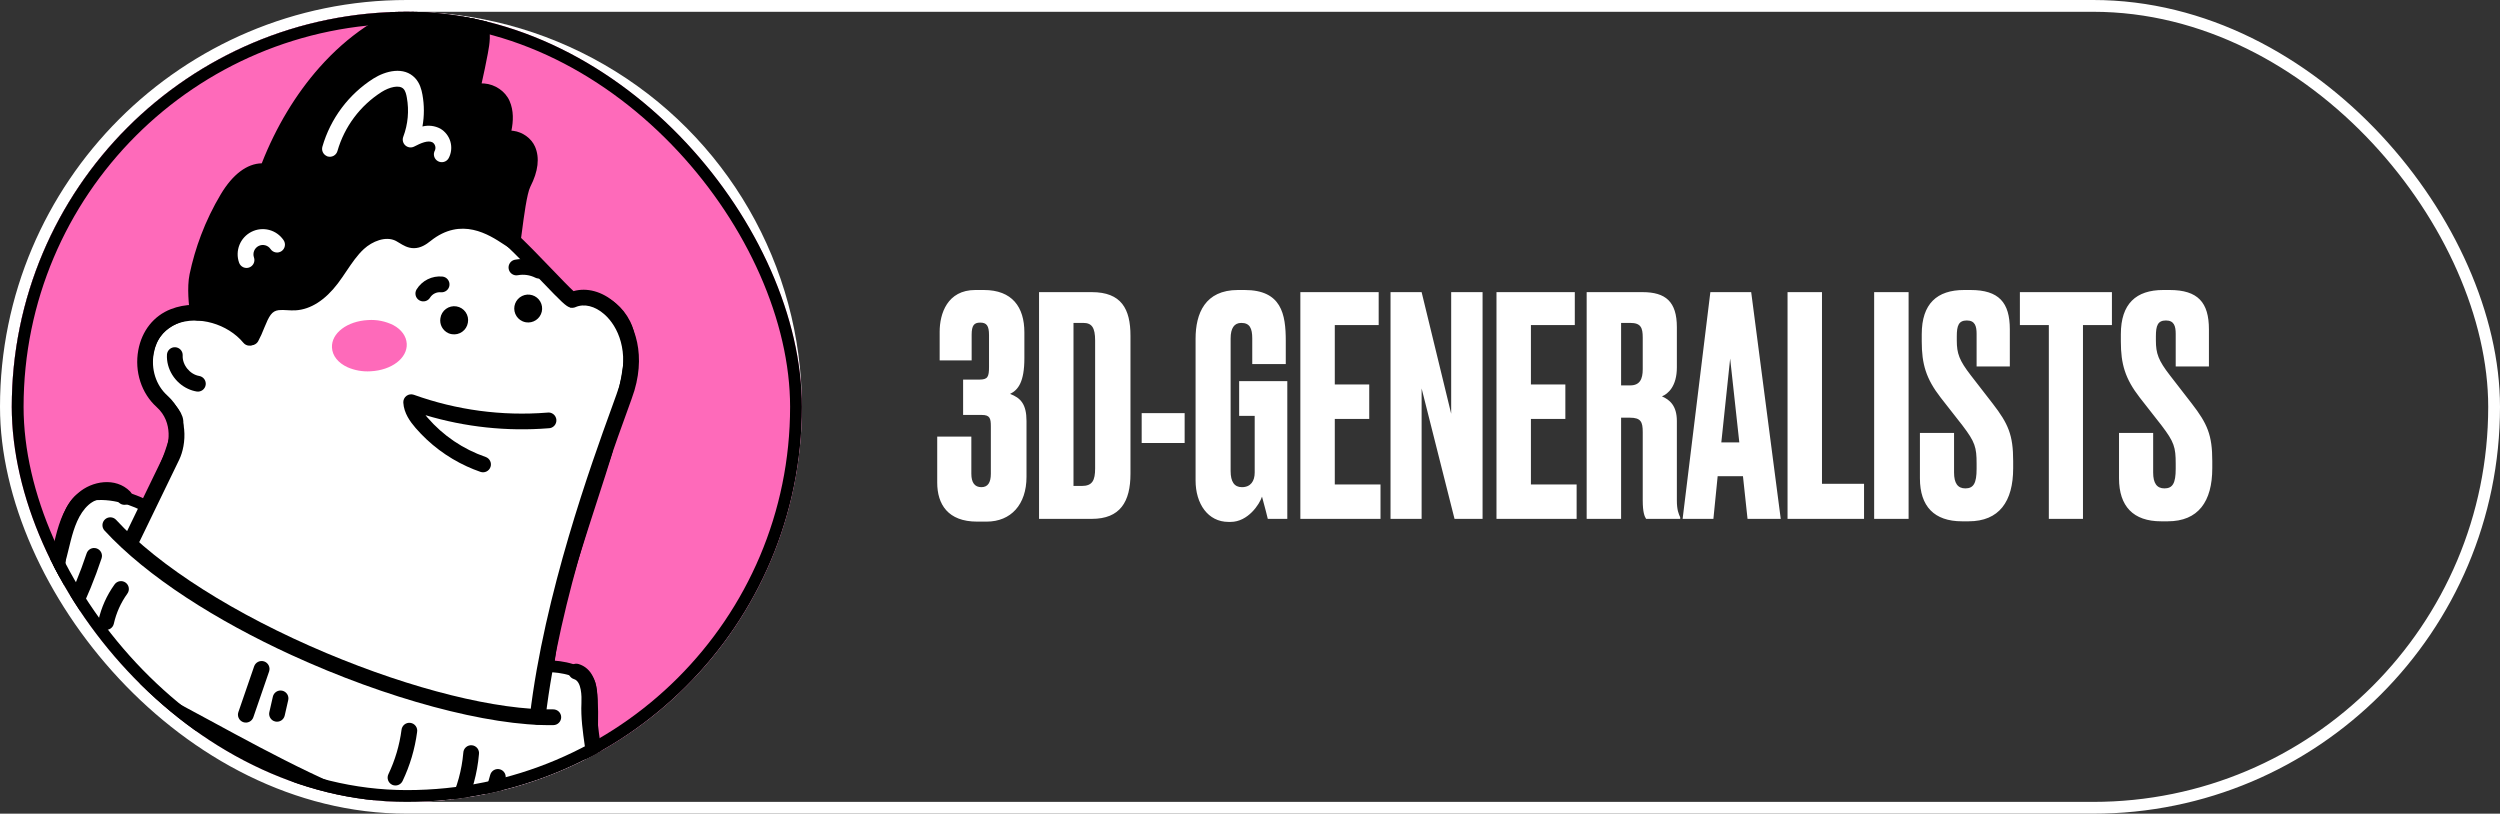
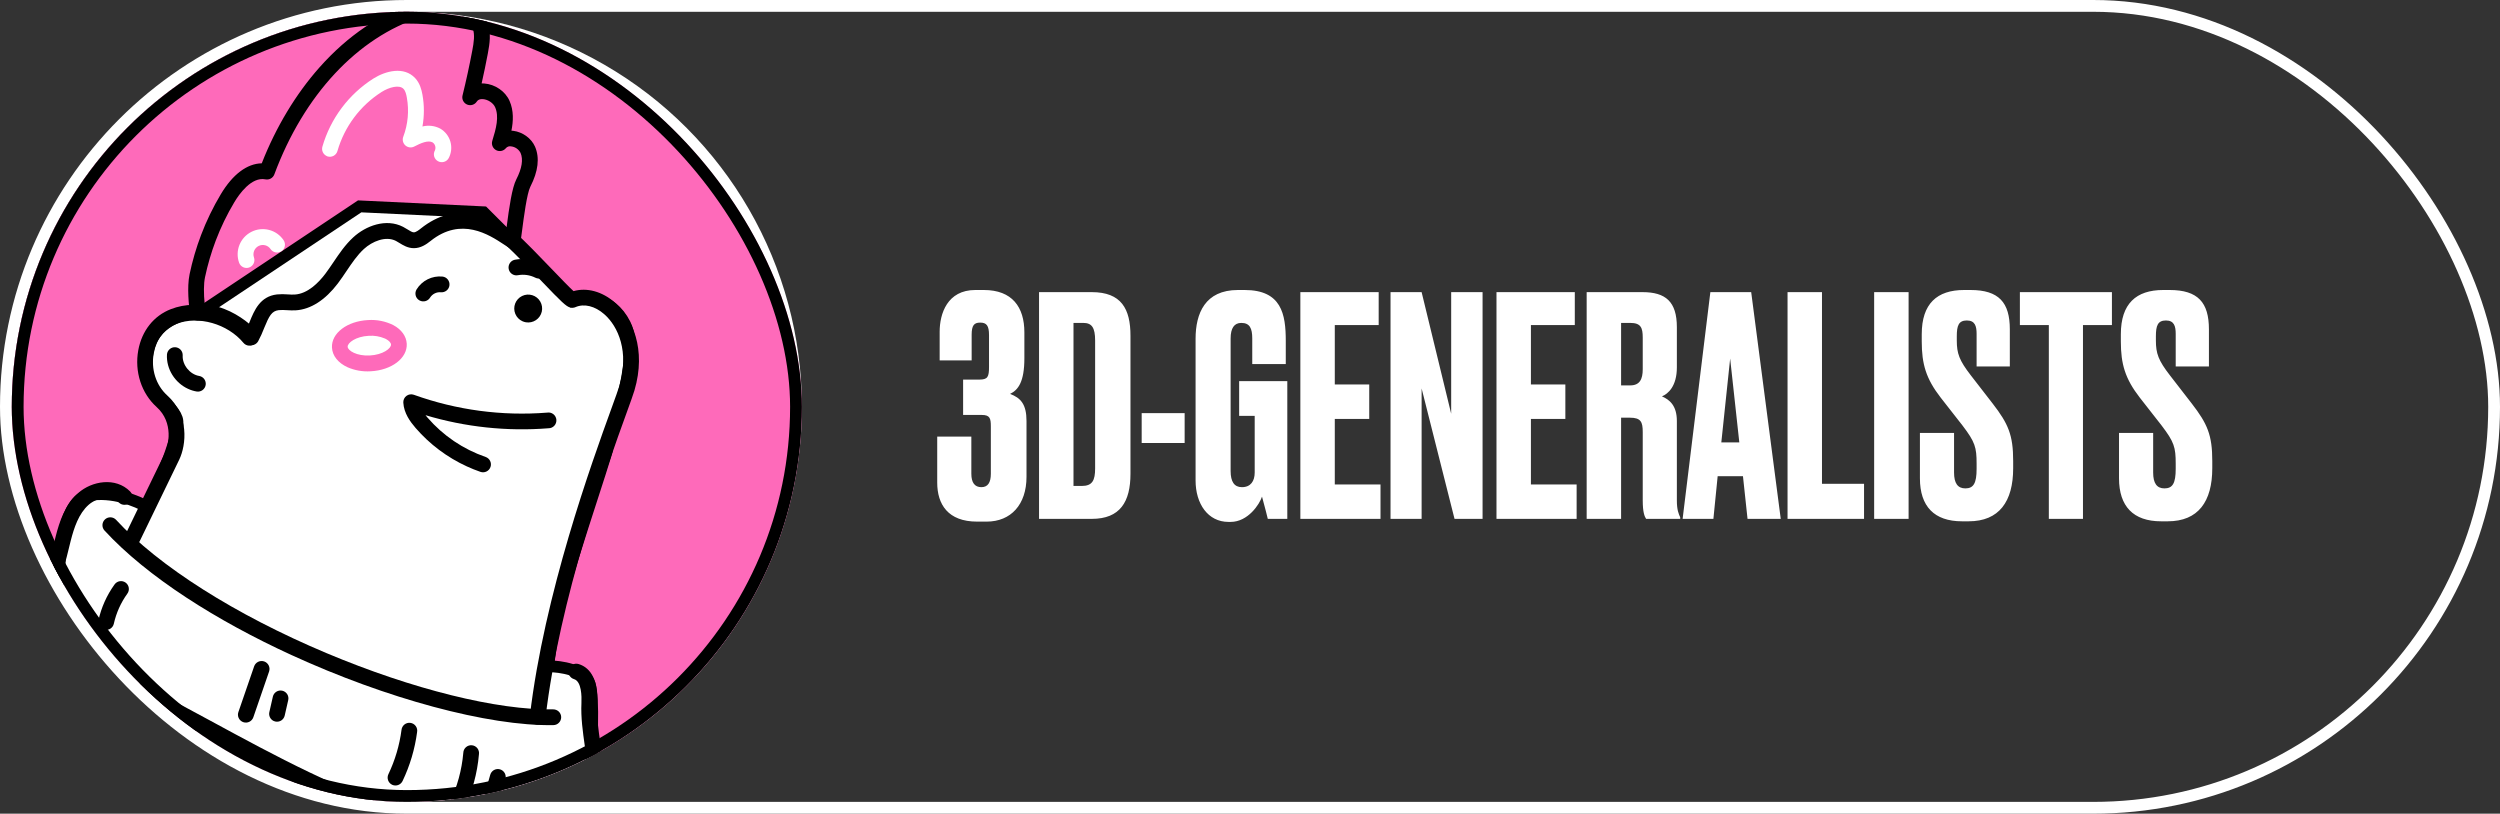
<svg xmlns="http://www.w3.org/2000/svg" width="212" height="69" viewBox="0 0 212 69" fill="none">
  <rect x="0" y="0" width="212" height="69" fill="#333333" stroke="none" />
  <rect x="0.5" y="0.5" width="211" height="68" rx="34" stroke="white" />
  <path d="M82.396 30.561H79.683V28.132C79.683 26.607 80.329 24.592 82.706 24.592H83.43C85.833 24.592 86.867 26.039 86.867 28.184V30.381C86.867 32.37 86.35 33.068 85.652 33.404C86.557 33.74 87.048 34.283 87.048 35.704V40.434C87.048 42.785 85.73 44.233 83.662 44.233H82.861C80.38 44.233 79.476 42.76 79.476 40.925V37.022H82.37V40.175C82.37 40.925 82.655 41.312 83.223 41.312C83.766 41.312 84.024 40.925 84.024 40.175V36.169C84.024 35.472 83.947 35.187 83.249 35.187H81.672V32.19H83.042C83.766 32.19 83.869 31.957 83.869 31.104V28.416C83.869 27.615 83.662 27.357 83.12 27.357C82.603 27.357 82.396 27.59 82.396 28.391V30.561ZM88.111 44V24.773H92.582C95.089 24.773 95.864 26.194 95.864 28.468V40.175C95.864 42.553 94.986 44 92.582 44H88.111ZM91.032 27.383V41.209H91.729C92.634 41.209 92.867 40.744 92.867 39.71V28.882C92.867 27.77 92.582 27.383 91.859 27.383H91.032ZM96.814 35.032H100.458V37.565H96.814V35.032ZM104.357 44.258H104.176C102.444 44.258 101.385 42.734 101.385 40.744V28.727C101.385 26.582 102.186 24.592 104.977 24.592H105.545C108.672 24.592 109.034 26.633 109.034 28.907V30.872H106.191V28.701C106.191 27.848 105.985 27.383 105.261 27.383C104.667 27.383 104.357 27.822 104.357 28.701V39.943C104.357 40.847 104.667 41.312 105.313 41.312C106.062 41.312 106.398 40.795 106.398 40.072V35.265H105.08V32.319H109.163V44H107.509C107.484 43.897 107.251 42.94 107.018 42.113C106.812 42.76 105.83 44.258 104.357 44.258ZM110.27 24.773H116.912V27.564H113.19V32.603H116.111V35.523H113.19V41.08H117.067V44H110.27V24.773ZM117.917 24.773H120.553L123.06 35.084V24.773H125.722V44H123.344L120.553 32.939V44H117.917V24.773ZM126.902 24.773H133.543V27.564H129.822V32.603H132.742V35.523H129.822V41.08H133.698V44H126.902V24.773ZM137.469 27.383V32.681H138.244C139.045 32.681 139.304 32.164 139.304 31.311V28.623C139.304 27.796 139.149 27.383 138.244 27.383H137.469ZM137.469 35.42V44H134.549V24.773H139.278C141.242 24.773 142.198 25.574 142.198 27.744V31.156C142.198 32.758 141.449 33.404 140.932 33.611C141.578 33.895 142.198 34.386 142.198 35.704V42.449C142.198 43.251 142.353 43.587 142.483 43.871V44H139.588C139.459 43.793 139.304 43.457 139.304 42.424V36.635C139.304 35.782 139.149 35.42 138.218 35.42H137.469ZM148.191 44L147.803 40.382H145.658L145.296 44H142.686L145.038 24.773H148.501L151.007 44H148.191ZM146.717 30.406L145.968 37.513H147.493L146.717 30.406ZM151.584 24.773H154.504V41.028H158.071V44H151.584V24.773ZM161.849 24.773V44H158.928V24.773H161.849ZM166.557 24.592H167.099C169.503 24.592 170.433 25.651 170.433 27.925V31.078H167.616V28.313C167.616 27.667 167.487 27.176 166.789 27.176C166.092 27.176 165.936 27.615 165.936 28.52V28.882C165.936 29.967 166.143 30.561 167.125 31.828L168.986 34.231C170.304 35.937 170.717 36.893 170.717 39.09V39.71C170.717 42.527 169.529 44.207 166.944 44.207H166.376C164.024 44.207 162.809 42.94 162.809 40.563V36.712H165.704V40.072C165.704 40.976 166.014 41.416 166.66 41.416C167.358 41.416 167.616 40.976 167.616 39.762V39.322C167.616 37.927 167.487 37.487 166.427 36.092L164.567 33.714C163.326 32.112 162.964 30.872 162.964 28.959V28.339C162.964 25.755 164.257 24.592 166.557 24.592ZM171.286 24.773H179.091V27.564H176.636V44H173.741V27.564H171.286V24.773ZM183.441 24.592H183.983C186.387 24.592 187.317 25.651 187.317 27.925V31.078H184.5V28.313C184.5 27.667 184.371 27.176 183.673 27.176C182.976 27.176 182.82 27.615 182.82 28.52V28.882C182.82 29.967 183.027 30.561 184.009 31.828L185.87 34.231C187.188 35.937 187.601 36.893 187.601 39.09V39.71C187.601 42.527 186.413 44.207 183.828 44.207H183.26C180.908 44.207 179.693 42.94 179.693 40.563V36.712H182.588V40.072C182.588 40.976 182.898 41.416 183.544 41.416C184.242 41.416 184.5 40.976 184.5 39.762V39.322C184.5 37.927 184.371 37.487 183.311 36.092L181.451 33.714C180.21 32.112 179.848 30.872 179.848 28.959V28.339C179.848 25.755 181.141 24.592 183.441 24.592Z" fill="white" />
  <circle cx="34.5" cy="34.5" r="33.5" fill="white" />
  <g clip-path="url(#clip0_126_847)">
    <rect x="1" y="1" width="67" height="67" rx="33.5" fill="#FE6ABA" />
    <path d="M7.5 42C5.5 42.4 5 46.833 5 49L3.5 64L33.5 73.5L50 65.5C50.167 63.5 50.4 59.2 50 58C49.6 56.8 47.5 56.5 46.5 56.5C46.5 56.333 46.6 55.4 47 53C47.5 50 51.5 38.5 51.5 38C51.5 37.5 54.5 30.5 53 27.5C51.8 25.1 49.5 25.167 48.5 25.5L41 18L30.5 17.5L17 26.5C15.667 26.5 12.9 27.2 12.5 30C12 33.5 14.5 34 15 35.5C15.4 36.7 13.5 41 12.5 43C11.667 42.5 9.5 41.6 7.5 42Z" fill="white" stroke="black" />
    <path d="M35.62 25.496L35.554 25.465C35.401 25.374 35.291 25.227 35.249 25.055C35.206 24.884 35.232 24.701 35.322 24.55C35.549 24.178 35.876 23.878 36.265 23.684C36.654 23.49 37.091 23.41 37.523 23.453C37.699 23.472 37.861 23.561 37.971 23.7C38.082 23.838 38.133 24.015 38.114 24.191C38.096 24.367 38.007 24.529 37.868 24.639C37.73 24.75 37.553 24.802 37.377 24.783C37.199 24.768 37.02 24.803 36.861 24.883C36.7 24.963 36.566 25.085 36.47 25.236C36.386 25.377 36.252 25.481 36.094 25.529C35.937 25.576 35.769 25.566 35.62 25.498L35.62 25.496Z" fill="black" />
    <path d="M43.521 23.292C43.39 23.234 43.282 23.135 43.211 23.01C43.142 22.886 43.113 22.742 43.13 22.6C43.148 22.458 43.21 22.326 43.308 22.221C43.406 22.117 43.535 22.049 43.676 22.023C44.466 21.877 45.281 21.993 45.999 22.354C46.158 22.434 46.277 22.574 46.333 22.743C46.388 22.911 46.375 23.095 46.294 23.253C46.213 23.411 46.075 23.531 45.906 23.587C45.737 23.642 45.554 23.628 45.395 23.548C44.939 23.32 44.421 23.246 43.918 23.338C43.783 23.364 43.644 23.347 43.519 23.292L43.521 23.292Z" fill="black" />
    <path d="M45.317 61.392C45.189 61.333 45.083 61.235 45.014 61.112C44.944 60.989 44.916 60.847 44.933 60.707C46.157 50.349 50.164 39.286 51.876 34.563C52.199 33.669 52.434 33.023 52.519 32.732C53.376 29.829 52.425 27.689 51.251 26.654C50.452 25.95 49.535 25.723 48.799 26.046C48.658 26.108 48.501 26.119 48.353 26.079C48 25.981 47.636 25.627 45.937 23.856C44.971 22.849 43.768 21.597 42.645 20.544C42.579 20.484 42.526 20.412 42.487 20.331C42.449 20.251 42.428 20.163 42.424 20.076C42.42 19.987 42.434 19.899 42.465 19.815C42.496 19.732 42.543 19.656 42.603 19.591C42.664 19.527 42.737 19.474 42.819 19.438C42.899 19.401 42.987 19.382 43.076 19.38C43.165 19.377 43.254 19.393 43.336 19.425C43.419 19.458 43.494 19.506 43.558 19.569C44.707 20.646 45.924 21.912 46.901 22.931C47.554 23.61 48.277 24.364 48.636 24.688C49.765 24.364 51.073 24.715 52.134 25.652C53.616 26.958 54.835 29.605 53.8 33.111C53.703 33.44 53.477 34.067 53.132 35.018C51.436 39.698 47.465 50.658 46.26 60.864C46.249 60.951 46.222 61.035 46.179 61.112C46.137 61.189 46.079 61.256 46.011 61.31C45.942 61.365 45.863 61.406 45.778 61.429C45.693 61.453 45.605 61.46 45.518 61.45C45.448 61.441 45.38 61.421 45.317 61.393L45.317 61.392Z" fill="black" />
    <path d="M39.587 39.55C37.923 38.788 36.443 37.677 35.245 36.294C34.785 35.762 34.252 35.037 34.201 34.145C34.194 34.035 34.216 33.925 34.262 33.824C34.308 33.723 34.379 33.636 34.467 33.571C34.556 33.504 34.659 33.461 34.768 33.445C34.877 33.429 34.989 33.439 35.093 33.477C38.712 34.777 42.566 35.294 46.4 34.99C46.491 34.974 46.585 34.977 46.675 34.999C46.765 35.022 46.849 35.062 46.923 35.119C46.996 35.176 47.057 35.247 47.101 35.33C47.146 35.411 47.173 35.501 47.181 35.594C47.188 35.687 47.176 35.779 47.146 35.867C47.117 35.955 47.068 36.036 47.005 36.103C46.942 36.172 46.865 36.226 46.78 36.263C46.695 36.299 46.603 36.318 46.511 36.317C42.995 36.596 39.46 36.22 36.083 35.208C36.14 35.279 36.199 35.35 36.256 35.416C37.576 36.943 39.275 38.092 41.182 38.751C41.349 38.809 41.487 38.931 41.564 39.09C41.641 39.249 41.653 39.433 41.594 39.601C41.536 39.768 41.415 39.906 41.255 39.983C41.095 40.062 40.912 40.072 40.744 40.015C40.35 39.879 39.961 39.722 39.586 39.55L39.587 39.55Z" fill="black" />
    <path d="M10.97 46.2L10.957 46.194C10.878 46.156 10.807 46.102 10.749 46.037C10.691 45.971 10.646 45.895 10.618 45.811C10.588 45.729 10.577 45.641 10.582 45.553C10.588 45.465 10.61 45.38 10.649 45.301L13.993 38.399C14.278 37.812 14.757 35.841 13.283 34.518C11.991 33.354 11.395 31.508 11.726 29.7C12.029 28.049 13.037 26.779 14.492 26.214C16.867 25.29 19.954 26.147 21.669 28.216C21.725 28.284 21.767 28.361 21.794 28.446C21.82 28.53 21.829 28.617 21.82 28.705C21.813 28.793 21.787 28.878 21.747 28.955C21.706 29.032 21.65 29.101 21.582 29.157C21.515 29.213 21.438 29.256 21.353 29.282C21.269 29.308 21.181 29.318 21.094 29.309C21.006 29.302 20.921 29.276 20.845 29.236C20.767 29.195 20.698 29.139 20.642 29.071C19.301 27.456 16.809 26.747 14.976 27.46C13.964 27.853 13.259 28.756 13.041 29.941C12.786 31.295 13.227 32.668 14.177 33.527C16.048 35.214 15.807 37.715 15.194 38.988L11.849 45.89C11.771 46.046 11.637 46.165 11.473 46.223C11.309 46.281 11.129 46.272 10.971 46.2L10.97 46.2Z" fill="black" />
    <path d="M15.942 32.971C14.843 32.467 14.086 31.293 14.159 30.057C14.174 29.883 14.256 29.722 14.388 29.607C14.519 29.492 14.691 29.434 14.865 29.445C15.039 29.456 15.202 29.534 15.319 29.662C15.437 29.791 15.499 29.961 15.492 30.136C15.446 30.937 16.099 31.75 16.895 31.882C17.068 31.912 17.222 32.009 17.324 32.151C17.425 32.293 17.468 32.471 17.441 32.644C17.414 32.817 17.319 32.972 17.178 33.078C17.037 33.182 16.86 33.227 16.687 33.202C16.43 33.16 16.179 33.082 15.943 32.971L15.942 32.971Z" fill="black" />
-     <path d="M19.298 16.804C20.036 15.573 21.232 14.272 22.64 14.552C24.902 8.469 29.311 2.805 35.481 0.811C36.438 0.501 37.456 0.282 38.445 0.456C39.434 0.63 40.398 1.256 40.726 2.207C40.969 2.911 40.846 3.685 40.707 4.42C40.464 5.706 40.187 6.984 39.875 8.255C40.487 7.298 42.136 7.785 42.595 8.823C43.054 9.862 42.723 11.061 42.384 12.146C42.984 11.37 44.367 11.806 44.757 12.707C45.146 13.608 44.822 14.654 44.375 15.526C43.928 16.398 43.631 19.448 43.477 20.417C42.37 19.743 39.395 17.269 36.091 19.909C35.8 20.143 35.467 20.375 35.094 20.376C34.645 20.377 34.276 20.038 33.874 19.831C32.75 19.254 31.331 19.768 30.405 20.62C29.479 21.472 28.874 22.622 28.112 23.629C27.35 24.636 26.302 25.564 25.041 25.645C24.546 25.677 24.049 25.574 23.557 25.632C22.122 25.8 22.009 27.348 21.3 28.608C21.37 28.481 19.126 26.269 16.772 26.514C16.637 25.594 16.538 24.277 16.727 23.377C16.956 22.287 17.27 21.218 17.665 20.176C18.109 19.006 18.655 17.877 19.297 16.803L19.298 16.804Z" fill="black" />
    <path d="M21.026 29.215L20.976 29.192C20.846 29.12 20.745 29.006 20.689 28.87C20.343 28.46 18.569 27.001 16.846 27.181C16.674 27.198 16.502 27.149 16.366 27.043C16.23 26.937 16.141 26.782 16.116 26.612C16.024 25.98 15.839 24.387 16.079 23.243C16.316 22.119 16.639 21.016 17.046 19.941C17.503 18.736 18.066 17.572 18.728 16.466C19.736 14.782 20.95 13.873 22.197 13.849C23.4 10.776 25.089 7.97 27.098 5.709C29.486 3.023 32.238 1.163 35.278 0.18C36.167 -0.109 37.344 -0.412 38.563 -0.203C39.881 0.023 40.979 0.883 41.361 1.987C41.654 2.832 41.531 3.678 41.367 4.543C41.208 5.386 41.033 6.229 40.842 7.073C40.914 7.071 40.987 7.074 41.06 7.079C41.987 7.148 42.851 7.741 43.209 8.556C43.576 9.388 43.529 10.285 43.369 11.08C43.419 11.082 43.47 11.088 43.522 11.094C44.325 11.194 45.065 11.735 45.373 12.443C45.778 13.383 45.641 14.528 44.973 15.832C44.68 16.404 44.414 18.465 44.27 19.572C44.221 19.96 44.177 20.294 44.141 20.523C44.123 20.632 44.079 20.735 44.014 20.822C43.948 20.91 43.861 20.98 43.761 21.026C43.662 21.071 43.552 21.092 43.443 21.086C43.333 21.08 43.227 21.047 43.133 20.989C43.017 20.919 42.889 20.834 42.742 20.738C41.475 19.904 39.118 18.351 36.514 20.433C36.138 20.735 35.675 21.043 35.103 21.045C34.587 21.048 34.185 20.797 33.862 20.599C33.76 20.536 33.664 20.476 33.573 20.429C32.707 19.985 31.559 20.473 30.86 21.114C30.292 21.637 29.851 22.292 29.383 22.986C29.149 23.334 28.908 23.691 28.648 24.036C27.579 25.446 26.348 26.235 25.086 26.315C24.833 26.327 24.58 26.323 24.328 26.303C24.098 26.283 23.868 26.282 23.638 26.3C23.048 26.369 22.823 26.784 22.411 27.794C22.262 28.186 22.089 28.569 21.892 28.938C21.809 29.084 21.675 29.194 21.515 29.245C21.355 29.297 21.183 29.286 21.03 29.216L21.026 29.215ZM20.719 28.282L20.709 28.303C20.706 28.31 20.715 28.289 20.719 28.282ZM39.01 1.323C38.794 1.224 38.566 1.155 38.331 1.115C37.605 0.989 36.788 1.094 35.685 1.45C30.295 3.195 25.769 8.052 23.264 14.787C23.209 14.936 23.102 15.06 22.964 15.138C22.826 15.215 22.664 15.24 22.508 15.21C21.318 14.97 20.267 16.484 19.872 17.147C19.25 18.186 18.722 19.277 18.292 20.41C17.911 21.419 17.607 22.456 17.384 23.512C17.27 24.051 17.265 24.89 17.361 25.831C18.898 25.906 20.288 26.756 21.11 27.44C21.133 27.389 21.156 27.338 21.172 27.286C21.562 26.328 22.048 25.136 23.482 24.968C23.789 24.939 24.098 24.938 24.406 24.965C24.604 24.982 24.802 24.986 25.002 24.977C26.089 24.908 27.004 23.986 27.581 23.226C27.82 22.91 28.041 22.579 28.274 22.237C28.765 21.508 29.271 20.757 29.955 20.128C31.019 19.145 32.739 18.494 34.181 19.236C34.318 19.307 34.442 19.384 34.563 19.458C34.767 19.586 34.961 19.706 35.095 19.703C35.278 19.703 35.557 19.479 35.677 19.383C38.659 16.998 41.44 18.339 42.957 19.283C43.184 17.534 43.421 15.922 43.781 15.217C44.261 14.28 44.383 13.523 44.144 12.968C44.067 12.818 43.955 12.689 43.817 12.592C43.679 12.495 43.519 12.434 43.352 12.414C43.274 12.396 43.192 12.4 43.115 12.423C43.038 12.447 42.968 12.491 42.913 12.549C42.817 12.673 42.681 12.761 42.528 12.794C42.375 12.828 42.215 12.807 42.075 12.735C41.937 12.663 41.828 12.543 41.767 12.399C41.707 12.254 41.7 12.093 41.746 11.943C42.074 10.893 42.338 9.886 41.985 9.089C41.827 8.733 41.384 8.44 40.952 8.405C40.706 8.387 40.532 8.457 40.435 8.608C40.35 8.742 40.22 8.841 40.069 8.888C39.917 8.935 39.754 8.927 39.608 8.865C39.463 8.802 39.344 8.69 39.273 8.548C39.202 8.406 39.184 8.244 39.224 8.09C39.532 6.837 39.809 5.559 40.049 4.29C40.183 3.583 40.279 2.954 40.094 2.419C39.935 1.956 39.535 1.56 39.011 1.319L39.009 1.324L39.01 1.323Z" fill="black" />
    <path d="M27.701 13.23C27.556 13.164 27.44 13.047 27.374 12.902C27.307 12.757 27.295 12.594 27.338 12.441C28.026 10.055 29.561 8.002 31.653 6.668C32.695 6.01 34.252 5.603 35.206 6.625C35.604 7.053 35.746 7.599 35.823 8.029C35.984 8.92 35.985 9.833 35.824 10.726C36.333 10.598 36.87 10.662 37.333 10.905C37.752 11.149 38.06 11.546 38.194 12.013C38.327 12.479 38.276 12.98 38.049 13.409C38.007 13.486 37.949 13.555 37.88 13.609C37.811 13.663 37.733 13.704 37.647 13.728C37.563 13.752 37.474 13.76 37.387 13.749C37.299 13.738 37.215 13.712 37.138 13.669C37.061 13.627 36.993 13.569 36.938 13.5C36.884 13.431 36.843 13.353 36.819 13.268C36.795 13.184 36.788 13.095 36.798 13.008C36.809 12.92 36.835 12.835 36.879 12.759C36.931 12.64 36.94 12.507 36.904 12.381C36.868 12.256 36.79 12.148 36.683 12.075C36.305 11.865 35.686 12.135 35.13 12.425C35.01 12.488 34.873 12.513 34.739 12.497C34.605 12.481 34.478 12.423 34.377 12.334C34.276 12.245 34.204 12.126 34.172 11.994C34.14 11.863 34.148 11.724 34.197 11.598C34.598 10.537 34.702 9.386 34.499 8.271C34.455 8.021 34.387 7.715 34.221 7.541C33.869 7.162 33.016 7.386 32.357 7.802C30.542 8.959 29.211 10.739 28.615 12.808C28.567 12.978 28.453 13.123 28.299 13.209C28.145 13.295 27.962 13.317 27.792 13.27C27.761 13.259 27.73 13.248 27.7 13.233L27.701 13.23Z" fill="white" />
    <path d="M20.627 22.662C20.545 22.624 20.471 22.57 20.411 22.504C20.35 22.437 20.304 22.359 20.274 22.274C20.101 21.785 20.113 21.249 20.305 20.768C20.498 20.286 20.861 19.892 21.324 19.658C21.787 19.424 22.32 19.367 22.821 19.498C23.323 19.629 23.759 19.939 24.049 20.369C24.148 20.515 24.186 20.695 24.152 20.87C24.12 21.044 24.018 21.198 23.872 21.298C23.799 21.347 23.718 21.381 23.632 21.4C23.546 21.418 23.458 21.419 23.372 21.402C23.198 21.37 23.044 21.268 22.944 21.122C22.836 20.962 22.674 20.848 22.487 20.8C22.3 20.752 22.102 20.772 21.93 20.859C21.758 20.946 21.622 21.092 21.55 21.272C21.478 21.451 21.473 21.65 21.536 21.832C21.579 21.956 21.585 22.09 21.553 22.217C21.521 22.344 21.452 22.458 21.355 22.547C21.258 22.635 21.138 22.694 21.008 22.714C20.878 22.734 20.746 22.715 20.627 22.661L20.627 22.663L20.627 22.662Z" fill="white" />
    <path d="M24.72 55.549C18.395 52.646 12.486 48.93 8.849 44.974C8.736 44.842 8.678 44.671 8.688 44.498C8.698 44.326 8.775 44.163 8.903 44.045C9.03 43.927 9.199 43.864 9.372 43.868C9.545 43.872 9.71 43.945 9.832 44.069C13.456 48.012 19.961 52.134 27.676 55.38C34.99 58.457 42.178 60.238 46.907 60.154C46.995 60.153 47.083 60.168 47.164 60.201C47.246 60.233 47.321 60.281 47.384 60.341C47.447 60.403 47.498 60.475 47.532 60.555C47.568 60.636 47.586 60.723 47.588 60.81C47.589 60.898 47.573 60.985 47.541 61.067C47.509 61.148 47.461 61.223 47.399 61.286C47.339 61.35 47.265 61.4 47.185 61.435C47.105 61.47 47.018 61.488 46.93 61.49C41.388 61.59 32.724 59.222 24.718 55.547L24.72 55.549Z" fill="black" />
    <path d="M26.985 67.312C23.642 65.778 20.406 64.022 17.231 62.299C12.912 59.949 8.442 57.53 3.819 55.732C3.124 55.461 2.26 55.124 1.762 54.342C1.096 53.3 1.428 51.983 1.962 51.097C2.225 50.682 2.517 50.286 2.837 49.914C3.104 49.604 3.349 49.278 3.572 48.936C4.085 48.111 4.32 47.134 4.569 46.099C4.617 45.901 4.664 45.703 4.717 45.508C5.039 44.231 5.519 42.791 6.636 41.805C7.794 40.782 9.801 40.439 11.027 41.669C11.089 41.73 11.138 41.804 11.172 41.885C11.205 41.967 11.223 42.053 11.222 42.142C11.222 42.229 11.205 42.316 11.171 42.397C11.137 42.478 11.088 42.553 11.025 42.614C10.963 42.675 10.889 42.725 10.808 42.759C10.727 42.792 10.64 42.81 10.552 42.809C10.464 42.809 10.377 42.792 10.296 42.758C10.215 42.724 10.141 42.675 10.08 42.612C9.431 41.963 8.208 42.193 7.513 42.81C6.671 43.556 6.279 44.76 6.002 45.837C5.953 46.028 5.905 46.22 5.859 46.414C5.595 47.507 5.328 48.64 4.698 49.645C4.443 50.037 4.164 50.41 3.861 50.765C3.582 51.088 3.326 51.431 3.096 51.791C2.785 52.305 2.542 53.096 2.88 53.627C3.144 54.041 3.729 54.268 4.295 54.489C8.996 56.318 13.502 58.763 17.86 61.127C23.35 64.107 29.038 67.191 35.074 69.004C39.818 70.428 43.782 70.692 47.195 69.811C48.435 69.492 49.202 69.029 49.542 68.396C49.806 67.904 49.837 67.268 49.866 66.652C49.92 65.557 49.761 64.441 49.592 63.26C49.424 62.078 49.247 60.837 49.306 59.616C49.331 59.071 49.323 57.785 48.678 57.59C48.509 57.539 48.365 57.424 48.282 57.268C48.197 57.112 48.178 56.929 48.228 56.759C48.279 56.59 48.395 56.446 48.55 56.362C48.706 56.277 48.889 56.258 49.059 56.309C49.842 56.545 50.753 57.315 50.639 59.68C50.586 60.774 50.745 61.89 50.919 63.074C51.092 64.258 51.264 65.496 51.206 66.718C51.173 67.412 51.13 68.276 50.725 69.031C50.198 70.014 49.155 70.692 47.533 71.109C43.877 72.05 39.676 71.781 34.694 70.285C32.058 69.474 29.483 68.481 26.985 67.314L26.985 67.312Z" fill="black" />
-     <path d="M5.704 52.616L5.686 52.608C5.528 52.53 5.407 52.391 5.35 52.223C5.292 52.055 5.304 51.872 5.383 51.714C6.145 50.165 6.801 48.566 7.345 46.929C7.373 46.846 7.417 46.768 7.473 46.702C7.531 46.636 7.601 46.581 7.679 46.541C7.757 46.501 7.843 46.477 7.931 46.472C8.018 46.466 8.106 46.476 8.189 46.504C8.273 46.532 8.35 46.576 8.416 46.632C8.482 46.69 8.537 46.759 8.577 46.838C8.616 46.917 8.639 47.002 8.646 47.09C8.652 47.178 8.641 47.265 8.613 47.348C8.051 49.043 7.373 50.698 6.586 52.3C6.51 52.457 6.374 52.579 6.21 52.638C6.045 52.697 5.863 52.688 5.705 52.615L5.704 52.616Z" fill="black" />
    <path d="M8.72 53.356C8.581 53.293 8.469 53.183 8.401 53.046C8.334 52.909 8.314 52.753 8.347 52.605C8.592 51.511 9.055 50.478 9.709 49.569C9.76 49.495 9.824 49.433 9.899 49.384C9.974 49.335 10.058 49.303 10.146 49.288C10.233 49.273 10.324 49.275 10.41 49.295C10.496 49.315 10.579 49.352 10.65 49.404C10.723 49.456 10.784 49.522 10.83 49.598C10.876 49.674 10.908 49.759 10.92 49.847C10.934 49.935 10.929 50.026 10.907 50.112C10.885 50.199 10.846 50.279 10.792 50.35C10.246 51.112 9.857 51.976 9.653 52.892C9.615 53.065 9.51 53.216 9.36 53.311C9.211 53.406 9.03 53.439 8.857 53.4C8.81 53.391 8.764 53.377 8.721 53.358L8.72 53.356Z" fill="black" />
    <path d="M20.57 61.214C20.419 61.145 20.298 61.023 20.233 60.87C20.166 60.717 20.16 60.546 20.214 60.388L21.551 56.506C21.58 56.422 21.625 56.346 21.683 56.28C21.742 56.214 21.813 56.16 21.891 56.122C21.97 56.084 22.056 56.061 22.144 56.055C22.232 56.05 22.319 56.062 22.403 56.09C22.486 56.119 22.562 56.163 22.629 56.222C22.695 56.281 22.748 56.351 22.787 56.43C22.825 56.51 22.848 56.595 22.854 56.684C22.859 56.771 22.847 56.859 22.819 56.943L21.483 60.825C21.425 60.993 21.303 61.13 21.144 61.208C20.985 61.286 20.801 61.298 20.634 61.24L20.572 61.215L20.57 61.214Z" fill="black" />
    <path d="M23.212 61.141C23.072 61.077 22.96 60.967 22.892 60.829C22.824 60.692 22.806 60.536 22.841 60.386L23.139 59.075C23.178 58.902 23.285 58.753 23.434 58.658C23.584 58.562 23.766 58.532 23.939 58.572C24.112 58.611 24.261 58.718 24.356 58.867C24.451 59.017 24.481 59.199 24.441 59.372L24.142 60.682C24.103 60.855 23.996 61.004 23.847 61.099C23.697 61.192 23.516 61.224 23.344 61.185C23.298 61.174 23.255 61.16 23.212 61.14L23.212 61.141Z" fill="black" />
    <path d="M33.26 66.55L33.249 66.545C33.09 66.469 32.968 66.332 32.909 66.165C32.85 65.998 32.86 65.815 32.936 65.654C33.502 64.468 33.877 63.2 34.048 61.898C34.057 61.809 34.083 61.722 34.126 61.643C34.169 61.564 34.227 61.494 34.297 61.438C34.368 61.382 34.448 61.34 34.535 61.317C34.621 61.293 34.712 61.287 34.801 61.299C34.89 61.31 34.976 61.34 35.053 61.386C35.13 61.431 35.197 61.492 35.251 61.565C35.304 61.637 35.343 61.719 35.363 61.807C35.384 61.895 35.386 61.986 35.371 62.075C35.181 63.517 34.765 64.919 34.138 66.231C34.062 66.389 33.928 66.51 33.764 66.57C33.6 66.63 33.419 66.623 33.26 66.552L33.26 66.55Z" fill="black" />
    <path d="M38.464 68.938L38.452 68.933C38.293 68.857 38.17 68.72 38.112 68.552C38.053 68.385 38.063 68.201 38.139 68.042C38.773 66.724 39.161 65.3 39.288 63.844C39.291 63.753 39.312 63.663 39.35 63.581C39.388 63.497 39.444 63.424 39.511 63.364C39.579 63.303 39.659 63.257 39.745 63.229C39.832 63.2 39.924 63.19 40.014 63.198C40.105 63.206 40.194 63.233 40.273 63.276C40.353 63.319 40.424 63.378 40.48 63.45C40.536 63.522 40.577 63.604 40.6 63.693C40.624 63.781 40.629 63.873 40.615 63.963C40.476 65.58 40.044 67.16 39.34 68.623C39.264 68.779 39.129 68.9 38.965 68.959C38.8 69.018 38.62 69.01 38.463 68.938L38.464 68.938Z" fill="black" />
    <path d="M41.482 68.082C41.337 68.016 41.221 67.9 41.155 67.755C41.088 67.61 41.076 67.447 41.119 67.293L41.566 65.726C41.587 65.639 41.627 65.556 41.68 65.484C41.734 65.412 41.802 65.351 41.879 65.305C41.956 65.26 42.043 65.231 42.132 65.22C42.221 65.209 42.312 65.215 42.399 65.24C42.486 65.266 42.566 65.307 42.636 65.363C42.707 65.42 42.764 65.49 42.806 65.569C42.849 65.648 42.874 65.736 42.882 65.825C42.89 65.915 42.879 66.006 42.851 66.091L42.404 67.658C42.356 67.828 42.242 67.973 42.087 68.059C41.933 68.146 41.75 68.167 41.581 68.118C41.547 68.109 41.514 68.097 41.482 68.082L41.482 68.082Z" fill="black" />
    <path d="M-21.116 119.333C-21.212 119.289 -21.296 119.223 -21.362 119.14C-21.428 119.057 -21.472 118.96 -21.493 118.856C-21.849 117.057 -20.921 114.794 -20.026 112.607C-19.281 110.791 -18.511 108.913 -18.624 107.594C-18.678 107.15 -18.774 106.71 -18.91 106.285C-19.001 105.965 -19.095 105.635 -19.162 105.29C-19.593 103.095 -18.928 100.674 -17.188 98.096C-16.623 97.262 -15.998 96.468 -15.393 95.699C-14.517 94.59 -13.691 93.539 -13.026 92.374C-11.39 89.474 -10.879 86.073 -11.593 82.821C-11.673 82.462 -11.772 82.092 -11.867 81.736C-12.084 80.928 -12.307 80.093 -12.371 79.215C-12.57 76.522 -11.303 73.73 -8.605 70.915C-8.428 70.731 -8.248 70.548 -8.069 70.366C-7.167 69.45 -6.316 68.586 -5.837 67.513C-5.481 66.712 -5.345 65.82 -5.203 64.876C-5.114 64.287 -5.02 63.678 -4.868 63.079C-3.877 59.153 -0.738 56.672 2.296 54.282L2.486 54.135C2.555 54.076 2.634 54.032 2.72 54.005C2.805 53.978 2.896 53.968 2.985 53.977C3.075 53.985 3.162 54.013 3.241 54.055C3.32 54.099 3.39 54.157 3.445 54.228C3.501 54.298 3.543 54.379 3.565 54.467C3.589 54.553 3.595 54.644 3.583 54.733C3.57 54.822 3.54 54.908 3.494 54.985C3.448 55.063 3.386 55.13 3.313 55.182L3.123 55.33C0.134 57.691 -2.689 59.921 -3.57 63.401C-3.705 63.938 -3.789 64.489 -3.877 65.072C-4.026 66.062 -4.181 67.085 -4.613 68.053C-5.19 69.346 -6.167 70.338 -7.113 71.298C-7.289 71.478 -7.464 71.656 -7.636 71.835C-10.062 74.366 -11.205 76.816 -11.034 79.111C-10.979 79.864 -10.781 80.603 -10.572 81.387C-10.473 81.756 -10.371 82.139 -10.284 82.524C-9.5 86.101 -10.061 89.842 -11.86 93.032C-12.58 94.296 -13.474 95.428 -14.341 96.528C-14.93 97.277 -15.543 98.051 -16.078 98.845C-17.133 100.407 -18.296 102.749 -17.849 105.034C-17.792 105.324 -17.71 105.613 -17.624 105.921C-17.462 106.428 -17.35 106.95 -17.291 107.481C-17.151 109.122 -17.947 111.061 -18.787 113.115C-19.609 115.118 -20.459 117.191 -20.18 118.596C-20.156 118.717 -20.166 118.841 -20.209 118.957C-20.251 119.072 -20.325 119.174 -20.421 119.251C-20.518 119.327 -20.633 119.375 -20.756 119.39C-20.878 119.404 -21.001 119.385 -21.113 119.334L-21.115 119.333L-21.116 119.333Z" fill="black" />
    <path d="M1.002 69.394C0.948 69.368 0.898 69.337 0.851 69.299C0.784 69.242 0.728 69.173 0.687 69.095C0.647 69.017 0.622 68.932 0.615 68.844C0.608 68.757 0.617 68.669 0.643 68.586C0.67 68.501 0.712 68.424 0.769 68.357C1.658 67.298 2.809 66.489 4.107 66.013C4.274 65.953 4.458 65.96 4.618 66.034C4.779 66.109 4.903 66.245 4.964 66.411C5.025 66.578 5.017 66.762 4.943 66.922C4.869 67.084 4.732 67.208 4.565 67.269C3.487 67.664 2.531 68.336 1.793 69.216C1.699 69.329 1.57 69.407 1.428 69.439C1.285 69.471 1.136 69.456 1.002 69.394Z" fill="black" />
    <path d="M50.344 121.978C50.3 121.958 50.258 121.934 50.218 121.904C50.083 121.802 49.992 121.651 49.964 121.485C49.936 121.318 49.972 121.146 50.065 121.004C50.24 120.722 50.358 120.407 50.409 120.079C50.46 119.751 50.444 119.416 50.363 119.094C50.283 118.772 50.138 118.47 49.938 118.205C49.737 117.94 49.486 117.719 49.197 117.554C48.909 117.388 48.591 117.283 48.262 117.244C47.933 117.205 47.598 117.233 47.279 117.325C46.961 117.418 46.664 117.574 46.407 117.784C46.15 117.994 45.937 118.254 45.782 118.548C45.704 118.707 45.566 118.829 45.398 118.886C45.23 118.944 45.047 118.932 44.888 118.853C44.728 118.775 44.607 118.637 44.55 118.469C44.492 118.302 44.504 118.119 44.582 117.959C44.925 117.259 44.649 116.461 44.278 115.955C43.907 115.449 43.225 114.948 42.45 115.072C42.343 115.089 42.231 115.08 42.128 115.044C42.024 115.01 41.931 114.949 41.857 114.87C41.782 114.789 41.728 114.692 41.7 114.587C41.672 114.481 41.67 114.37 41.694 114.264C43.189 107.754 41.363 100.612 36.93 95.622C36.68 95.34 36.413 95.052 36.152 94.775C34.745 93.263 33.291 91.698 32.992 89.577C32.766 87.976 33.276 86.48 33.768 85.03C34.089 84.087 34.392 83.195 34.502 82.287C34.775 80.02 33.846 77.527 31.741 74.879C26.319 68.052 17.245 64.488 8.625 65.799C8.456 65.813 8.289 65.763 8.156 65.657C8.023 65.553 7.935 65.402 7.909 65.234C7.883 65.067 7.923 64.896 8.018 64.757C8.114 64.617 8.259 64.519 8.424 64.481C12.86 63.808 17.507 64.354 21.861 66.065C26.217 67.776 29.994 70.531 32.781 74.041C35.116 76.981 36.136 79.807 35.821 82.442C35.696 83.488 35.355 84.489 35.026 85.456C34.564 86.814 34.127 88.097 34.309 89.382C34.55 91.085 35.801 92.432 37.124 93.86C37.387 94.144 37.661 94.439 37.922 94.731C42.455 99.833 44.425 107.053 43.157 113.756C44.041 113.923 44.825 114.425 45.345 115.158C45.636 115.549 45.849 115.994 45.968 116.467C46.259 116.289 46.571 116.149 46.895 116.049C47.385 115.88 47.906 115.818 48.422 115.867C48.938 115.915 49.438 116.074 49.888 116.331C50.337 116.589 50.727 116.94 51.03 117.361C51.333 117.781 51.543 118.262 51.645 118.77C51.708 119.035 51.744 119.305 51.754 119.575C53.546 118.526 55.824 118.274 57.763 119.024C59.275 119.612 60.463 120.682 61.61 121.718C62.44 122.466 63.224 123.173 64.118 123.707C66.986 125.423 70.624 125.124 73.472 124.672C73.693 124.638 73.915 124.602 74.135 124.564C75.959 124.264 77.844 123.953 79.714 124.375C81.849 124.857 84.084 126.687 84.024 129.128C84.01 129.298 83.932 129.458 83.806 129.572C83.679 129.687 83.513 129.748 83.343 129.745C83.172 129.741 83.009 129.671 82.888 129.552C82.767 129.431 82.695 129.269 82.691 129.099C82.729 127.429 81.059 126.049 79.42 125.679C77.802 125.314 76.047 125.602 74.35 125.882C74.125 125.918 73.901 125.956 73.678 125.991C70.892 126.428 67.384 126.73 64.34 125.333C64.027 125.189 63.722 125.028 63.427 124.852C62.422 124.251 61.552 123.467 60.712 122.709C59.604 121.71 58.558 120.767 57.274 120.273C55.176 119.459 52.585 120.106 51.114 121.808C51.02 121.915 50.894 121.989 50.755 122.019C50.616 122.05 50.471 122.036 50.34 121.977L50.344 121.978Z" fill="black" />
    <path d="M44.296 27.238C44.024 27.113 43.809 26.888 43.696 26.611C43.583 26.333 43.579 26.023 43.685 25.743C43.792 25.462 44.001 25.232 44.271 25.101C44.54 24.969 44.849 24.944 45.136 25.032C45.422 25.119 45.665 25.312 45.815 25.572C45.965 25.832 46.01 26.14 45.942 26.432C45.874 26.724 45.697 26.979 45.448 27.146C45.199 27.313 44.895 27.379 44.599 27.331C44.495 27.314 44.393 27.282 44.297 27.238L44.296 27.238Z" fill="black" />
-     <path d="M38.018 28.251C37.783 28.144 37.59 27.96 37.468 27.732C37.346 27.503 37.304 27.241 37.346 26.986C37.367 26.83 37.419 26.679 37.5 26.544C37.58 26.408 37.688 26.29 37.815 26.197C37.942 26.104 38.086 26.035 38.239 25.999C38.393 25.962 38.552 25.956 38.708 25.982C38.864 26.007 39.012 26.064 39.146 26.148C39.279 26.232 39.395 26.342 39.484 26.471C39.574 26.601 39.638 26.747 39.671 26.901C39.704 27.056 39.705 27.215 39.675 27.37C39.623 27.678 39.452 27.953 39.197 28.134C38.944 28.316 38.627 28.39 38.319 28.34C38.215 28.325 38.113 28.295 38.017 28.252L38.018 28.251Z" fill="black" />
-     <path d="M31.396 30.815C32.779 30.746 33.867 30.015 33.826 29.185C33.784 28.354 32.63 27.737 31.247 27.806C29.865 27.875 28.777 28.605 28.818 29.436C28.86 30.267 30.014 30.884 31.397 30.814L31.396 30.815Z" fill="#FE6ABA" />
    <path d="M29.467 31.14C28.693 30.785 28.184 30.184 28.151 29.472C28.09 28.255 29.436 27.231 31.215 27.141C31.954 27.092 32.693 27.24 33.355 27.571C34.044 27.939 34.461 28.518 34.492 29.154C34.554 30.372 33.208 31.395 31.429 31.485C30.756 31.528 30.084 31.411 29.467 31.141L29.467 31.14ZM32.624 28.7C32.199 28.521 31.737 28.445 31.277 28.476C30.173 28.531 29.465 29.072 29.481 29.404C29.497 29.738 30.256 30.204 31.362 30.145C32.467 30.086 33.174 29.548 33.157 29.216C33.15 29.061 32.988 28.886 32.723 28.745C32.69 28.732 32.657 28.715 32.624 28.7Z" fill="#FE6ABA" />
  </g>
  <rect x="1.5" y="1.5" width="66" height="66" rx="33" stroke="black" />
  <defs>
    <clipPath id="clip0_126_847">
      <rect x="1" y="1" width="67" height="67" rx="33.5" fill="white" />
    </clipPath>
  </defs>
</svg>